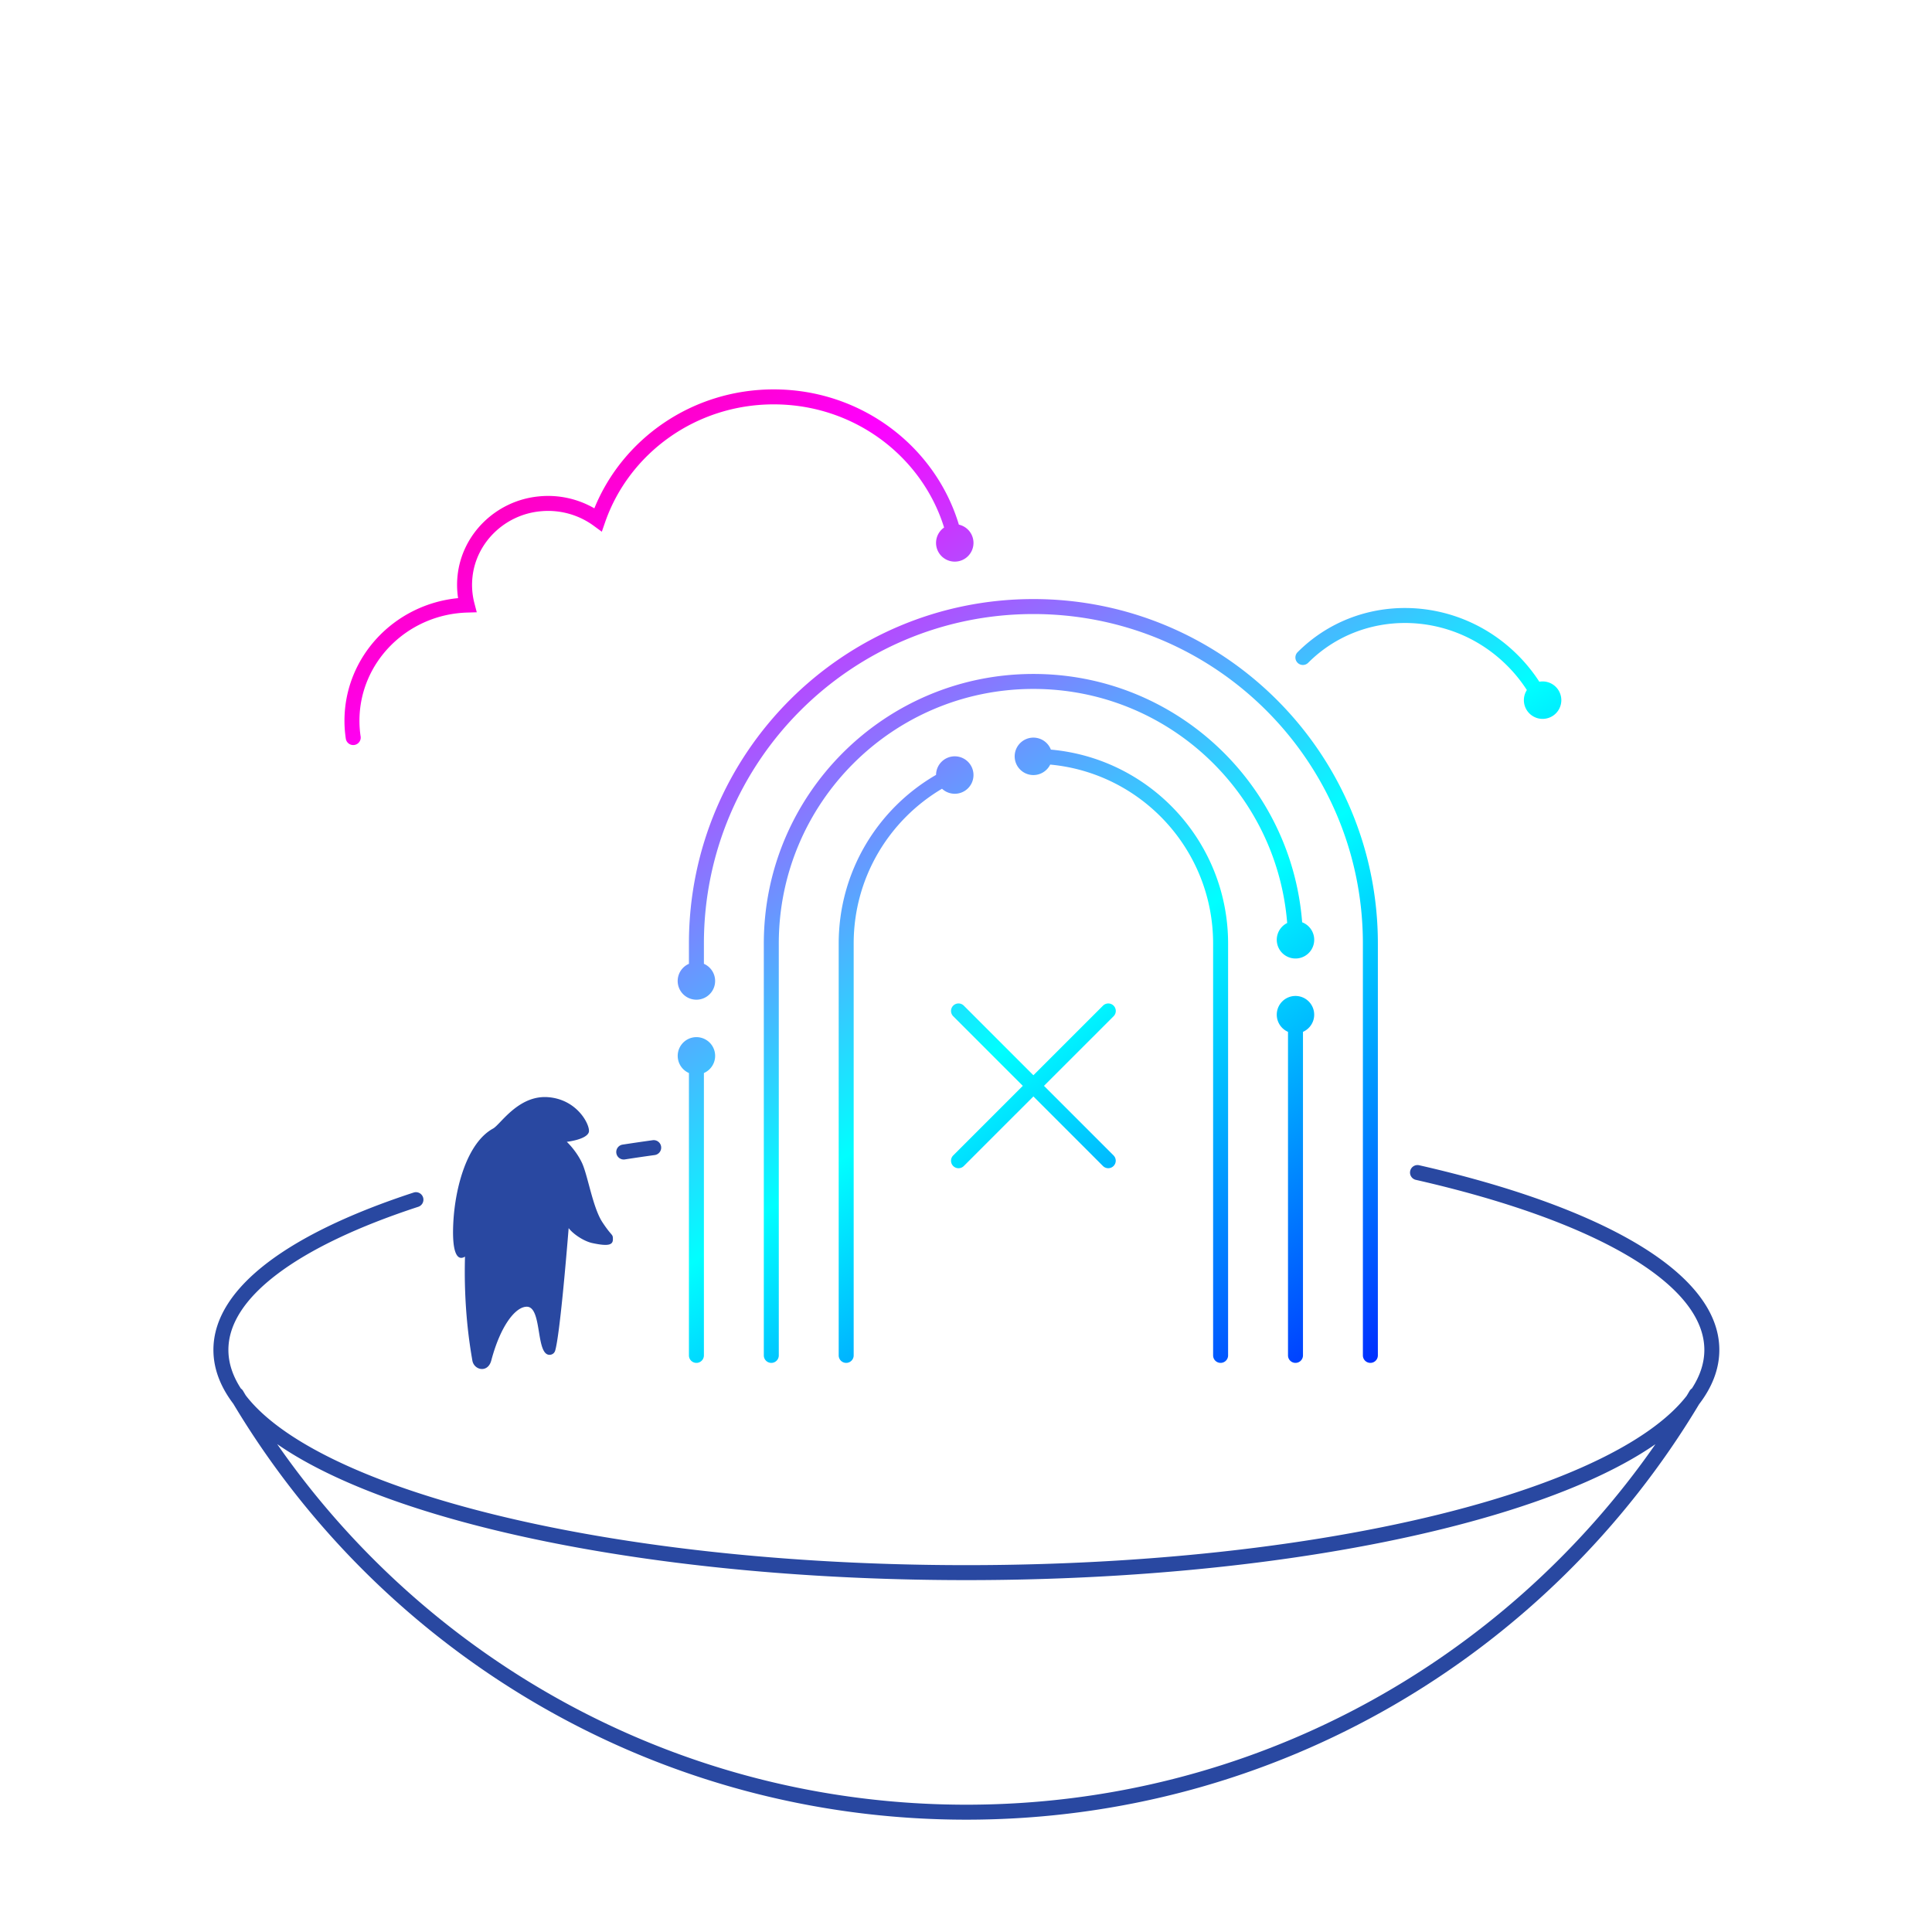
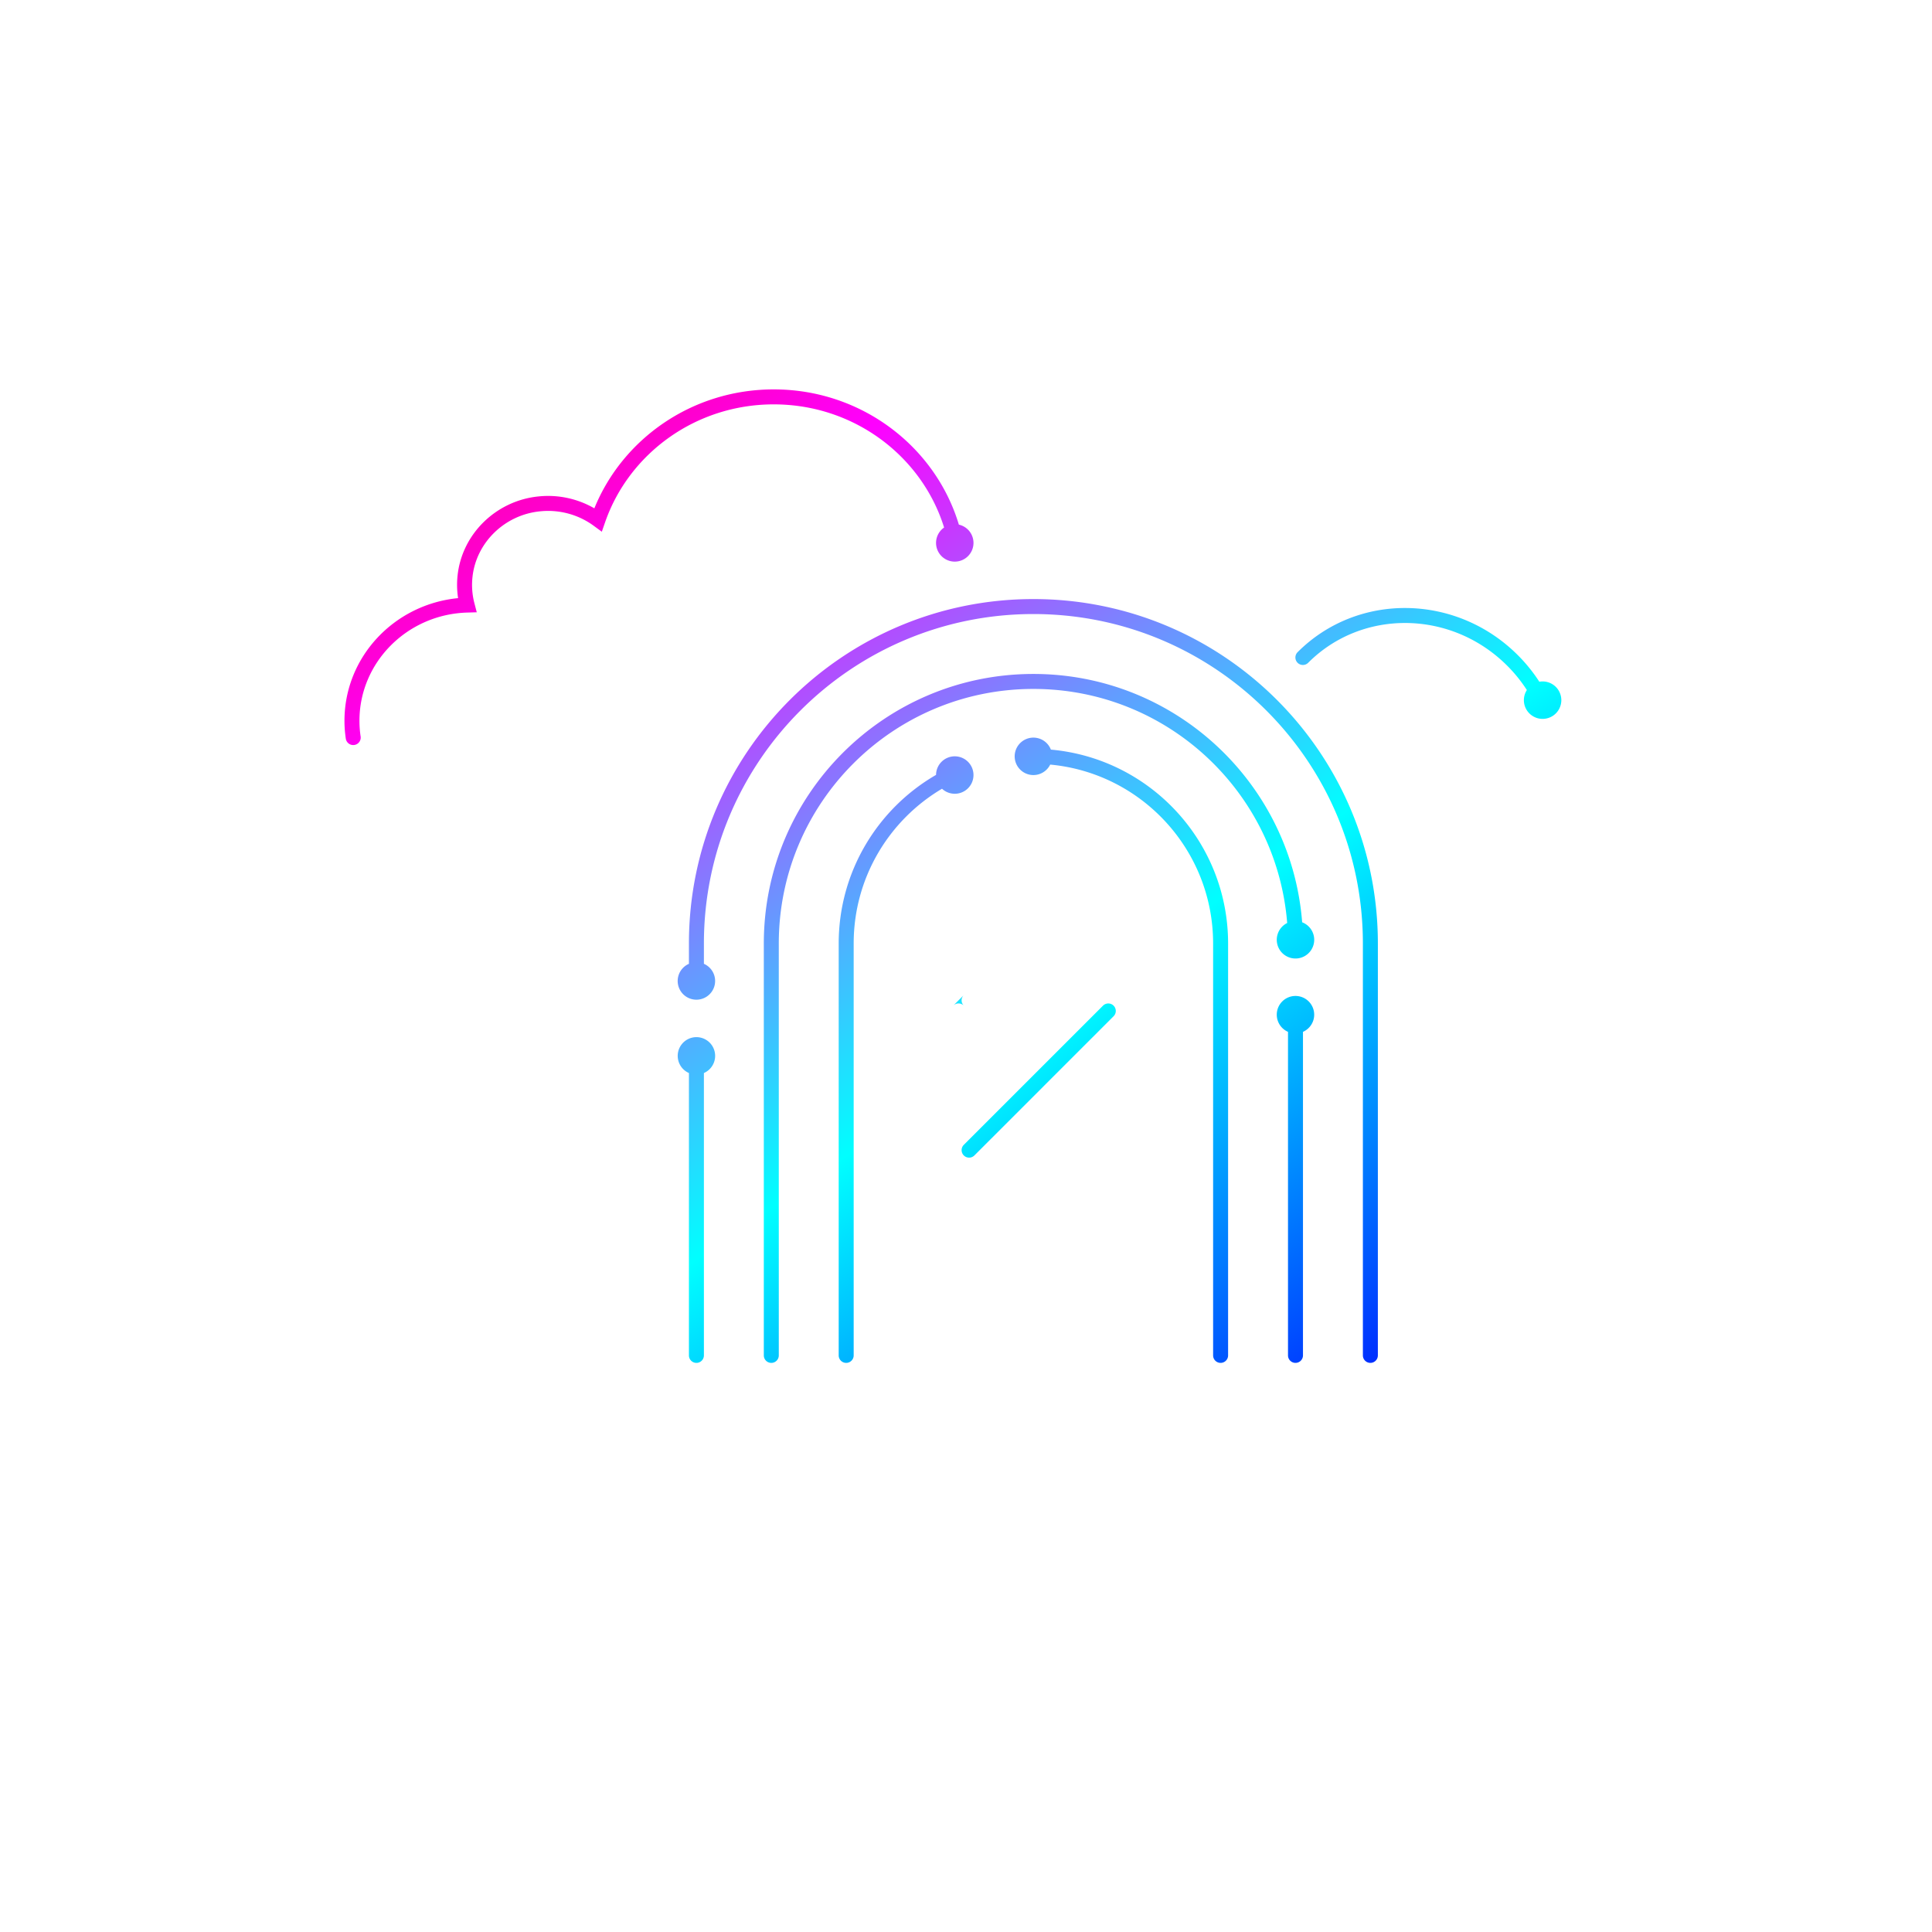
<svg xmlns="http://www.w3.org/2000/svg" viewBox="0 0 516 516">
-   <path fill="#2948A1" fill-rule="evenodd" d="M126.155 363.349c.425 2.593 4.138 3.474 5.059 0 2.48-9.349 6.48-14.349 9.48-14.349 2.137 0 2.695 3.385 3.238 6.681.485 2.947.959 5.822 2.54 6.139.586.118 1.465-.112 1.793-1.046 1.192-4.015 2.912-24.1 3.613-32.774 1.142 1.553 4.042 3.513 6.316 4 4.173.894 5.5.552 5.5-1 0-.882-.061-.954-.593-1.58-.404-.475-1.079-1.268-2.204-2.976-1.564-2.376-2.658-6.437-3.623-10.021-.644-2.389-1.23-4.565-1.86-5.889-1.577-3.312-4.031-5.576-4.031-5.576s5.244-.578 5.876-2.565c.501-1.575-2.784-8.684-10.787-9.353-6.019-.504-10.227 3.875-12.787 6.539-.843.877-1.507 1.569-1.998 1.838-6.896 3.782-10.107 15.588-10.61 25.027-.458 8.581 1.202 10.379 3.117 9.172-.389 13.764 1.305 23.83 1.868 27.178l.093.555Zm50.416-57.113a2 2 0 0 1-1.707 2.255c-2.69.372-5.346.761-7.968 1.167a2 2 0 1 1-.612-3.953c2.643-.409 5.321-.801 8.032-1.176a2 2 0 0 1 2.255 1.707Zm200.069 6.487a2 2 0 0 1 2.393-1.507c23.988 5.456 43.863 12.524 57.793 20.738 13.806 8.141 22.374 17.783 22.374 28.576 0 5.11-1.925 9.961-5.402 14.509C413.965 441.504 341.225 486 258.09 486c-83.186 0-155.964-44.55-195.781-111.084C58.89 370.404 57 365.595 57 360.53c0-8.648 5.518-16.552 14.707-23.487 9.225-6.961 22.479-13.211 38.761-18.534a2 2 0 1 1 1.243 3.802c-16.071 5.254-28.862 11.335-37.594 17.925C65.35 346.851 61 353.718 61 360.53c0 3.441 1.112 6.897 3.339 10.325a2 2 0 0 1 .585.63c.235.399.47.797.708 1.195 2.43 3.165 5.819 6.3 10.168 9.373 9.827 6.941 24.176 13.274 42.088 18.626 35.797 10.696 85.37 17.341 140.212 17.341 54.842 0 104.415-6.645 140.212-17.341 17.912-5.352 32.261-11.685 42.088-18.626 4.297-3.036 7.656-6.133 10.08-9.259.26-.435.519-.872.776-1.309.16-.271.374-.491.62-.654 2.218-3.42 3.324-6.868 3.324-10.301 0-8.531-6.851-17.138-20.406-25.131-13.432-7.92-32.862-14.872-56.648-20.283a1.999 1.999 0 0 1-1.506-2.393Zm22.818 91.789c17.786-5.315 32.382-11.662 42.677-18.792C401.676 443.913 334.33 482 258.09 482c-76.251 0-143.606-38.099-184.063-96.307 10.297 7.141 24.907 13.498 42.715 18.819 36.263 10.835 86.24 17.508 141.358 17.508 55.118 0 105.095-6.673 141.358-17.508Z" clip-rule="evenodd" />
-   <path fill="url(#a)" d="M206.652 104c-21.725 0-40.335 13.136-47.912 31.765a24.68 24.68 0 0 0-14.855-3.184c-11.365 1.104-20.547 10.034-21.683 21.215a23.42 23.42 0 0 0 .144 5.956C105.348 161.398 92 175.397 92 192.523v.003c.002 1.597.123 3.192.362 4.773a2 2 0 0 0 3.955-.598 28.276 28.276 0 0 1-.317-4.179c0-15.651 12.783-28.463 28.824-28.92l2.511-.071-.633-2.432a19.406 19.406 0 0 1-.521-6.892l.001-.005c.935-9.222 8.557-16.716 18.093-17.64l.01-.001c5.088-.517 10.184.862 14.266 3.852l2.182 1.598.888-2.555C167.977 121.184 185.718 108 206.652 108c21.48 0 39.595 13.884 45.497 32.892a5 5 0 1 0 3.947-.771C249.81 119.218 230.029 104 206.652 104ZM417 187a5 5 0 1 1-9.205-2.706 39.244 39.244 0 0 0-5.255-6.503l-.001-.001c-14.933-14.924-38.716-15.207-53.125-.799a2 2 0 1 1-2.828-2.828c16.046-16.047 42.363-15.61 58.78.797a43.329 43.329 0 0 1 5.759 7.116A5 5 0 0 1 417 187Zm-141-23c-48.601 0-88 39.399-88 88v5.416a5.002 5.002 0 0 1-2 9.584 5 5 0 0 1-2-9.584V252c0-50.81 41.19-92 92-92s92 41.19 92 92v110a2 2 0 1 1-4 0V252c0-48.601-39.399-88-88-88Zm-85 118a5.002 5.002 0 0 1-3 4.584V362a2 2 0 1 1-4 0v-75.416a5.002 5.002 0 0 1 2-9.584 5 5 0 0 1 5 5Zm17-30c0-37.555 30.445-68 68-68 35.71 0 64.991 27.526 67.782 62.518a5 5 0 1 0 3.998-.192C344.887 209.214 313.855 180 276 180c-39.764 0-72 32.235-72 72v110a2 2 0 1 0 4 0V252Zm133 19a5.002 5.002 0 0 0 3 4.584V362a2 2 0 1 0 4 0v-86.416a5.002 5.002 0 0 0-2-9.584 5 5 0 0 0-5 5Zm-60.331-70.793A5.002 5.002 0 0 0 271 202a5 5 0 0 0 9.488 2.207C304.893 206.47 324 227.004 324 252v110a2 2 0 1 0 4 0V252c0-27.145-20.8-49.432-47.331-51.793ZM228 252c0-17.595 9.467-32.983 23.593-41.341a5 5 0 1 0-1.593-3.702c-15.54 8.989-26 25.793-26 45.043v110a2 2 0 1 0 4 0V252Zm26.586 16.588a2 2 0 0 1 2.828 0l18.587 18.592 18.589-18.588a2 2 0 1 1 2.828 2.829l-18.589 18.588 18.576 18.582a2 2 0 1 1-2.829 2.828l-18.575-18.581-18.587 18.586a2 2 0 0 1-2.828-2.829l18.587-18.586-18.587-18.593a2 2 0 0 1 0-2.828Z" />
+   <path fill="url(#a)" d="M206.652 104c-21.725 0-40.335 13.136-47.912 31.765a24.68 24.68 0 0 0-14.855-3.184c-11.365 1.104-20.547 10.034-21.683 21.215a23.42 23.42 0 0 0 .144 5.956C105.348 161.398 92 175.397 92 192.523v.003c.002 1.597.123 3.192.362 4.773a2 2 0 0 0 3.955-.598 28.276 28.276 0 0 1-.317-4.179c0-15.651 12.783-28.463 28.824-28.92l2.511-.071-.633-2.432a19.406 19.406 0 0 1-.521-6.892l.001-.005c.935-9.222 8.557-16.716 18.093-17.64l.01-.001c5.088-.517 10.184.862 14.266 3.852l2.182 1.598.888-2.555C167.977 121.184 185.718 108 206.652 108c21.48 0 39.595 13.884 45.497 32.892a5 5 0 1 0 3.947-.771C249.81 119.218 230.029 104 206.652 104ZM417 187a5 5 0 1 1-9.205-2.706 39.244 39.244 0 0 0-5.255-6.503l-.001-.001c-14.933-14.924-38.716-15.207-53.125-.799a2 2 0 1 1-2.828-2.828c16.046-16.047 42.363-15.61 58.78.797a43.329 43.329 0 0 1 5.759 7.116A5 5 0 0 1 417 187Zm-141-23c-48.601 0-88 39.399-88 88v5.416a5.002 5.002 0 0 1-2 9.584 5 5 0 0 1-2-9.584V252c0-50.81 41.19-92 92-92s92 41.19 92 92v110a2 2 0 1 1-4 0V252c0-48.601-39.399-88-88-88Zm-85 118a5.002 5.002 0 0 1-3 4.584V362a2 2 0 1 1-4 0v-75.416a5.002 5.002 0 0 1 2-9.584 5 5 0 0 1 5 5Zm17-30c0-37.555 30.445-68 68-68 35.71 0 64.991 27.526 67.782 62.518a5 5 0 1 0 3.998-.192C344.887 209.214 313.855 180 276 180c-39.764 0-72 32.235-72 72v110a2 2 0 1 0 4 0V252Zm133 19a5.002 5.002 0 0 0 3 4.584V362a2 2 0 1 0 4 0v-86.416a5.002 5.002 0 0 0-2-9.584 5 5 0 0 0-5 5Zm-60.331-70.793A5.002 5.002 0 0 0 271 202a5 5 0 0 0 9.488 2.207C304.893 206.47 324 227.004 324 252v110a2 2 0 1 0 4 0V252c0-27.145-20.8-49.432-47.331-51.793ZM228 252c0-17.595 9.467-32.983 23.593-41.341a5 5 0 1 0-1.593-3.702c-15.54 8.989-26 25.793-26 45.043v110a2 2 0 1 0 4 0V252Zm26.586 16.588a2 2 0 0 1 2.828 0l18.587 18.592 18.589-18.588a2 2 0 1 1 2.828 2.829l-18.589 18.588 18.576 18.582l-18.575-18.581-18.587 18.586a2 2 0 0 1-2.828-2.829l18.587-18.586-18.587-18.593a2 2 0 0 1 0-2.828Z" />
  <defs>
    <linearGradient id="a" x1="498.687" x2="766.042" y1="-264.335" y2="123.201" gradientUnits="userSpaceOnUse">
      <stop stop-color="red" />
      <stop offset=".34" stop-color="#F0F" />
      <stop offset=".673" stop-color="#0FF" />
      <stop offset="1" stop-color="#00F" />
    </linearGradient>
  </defs>
</svg>